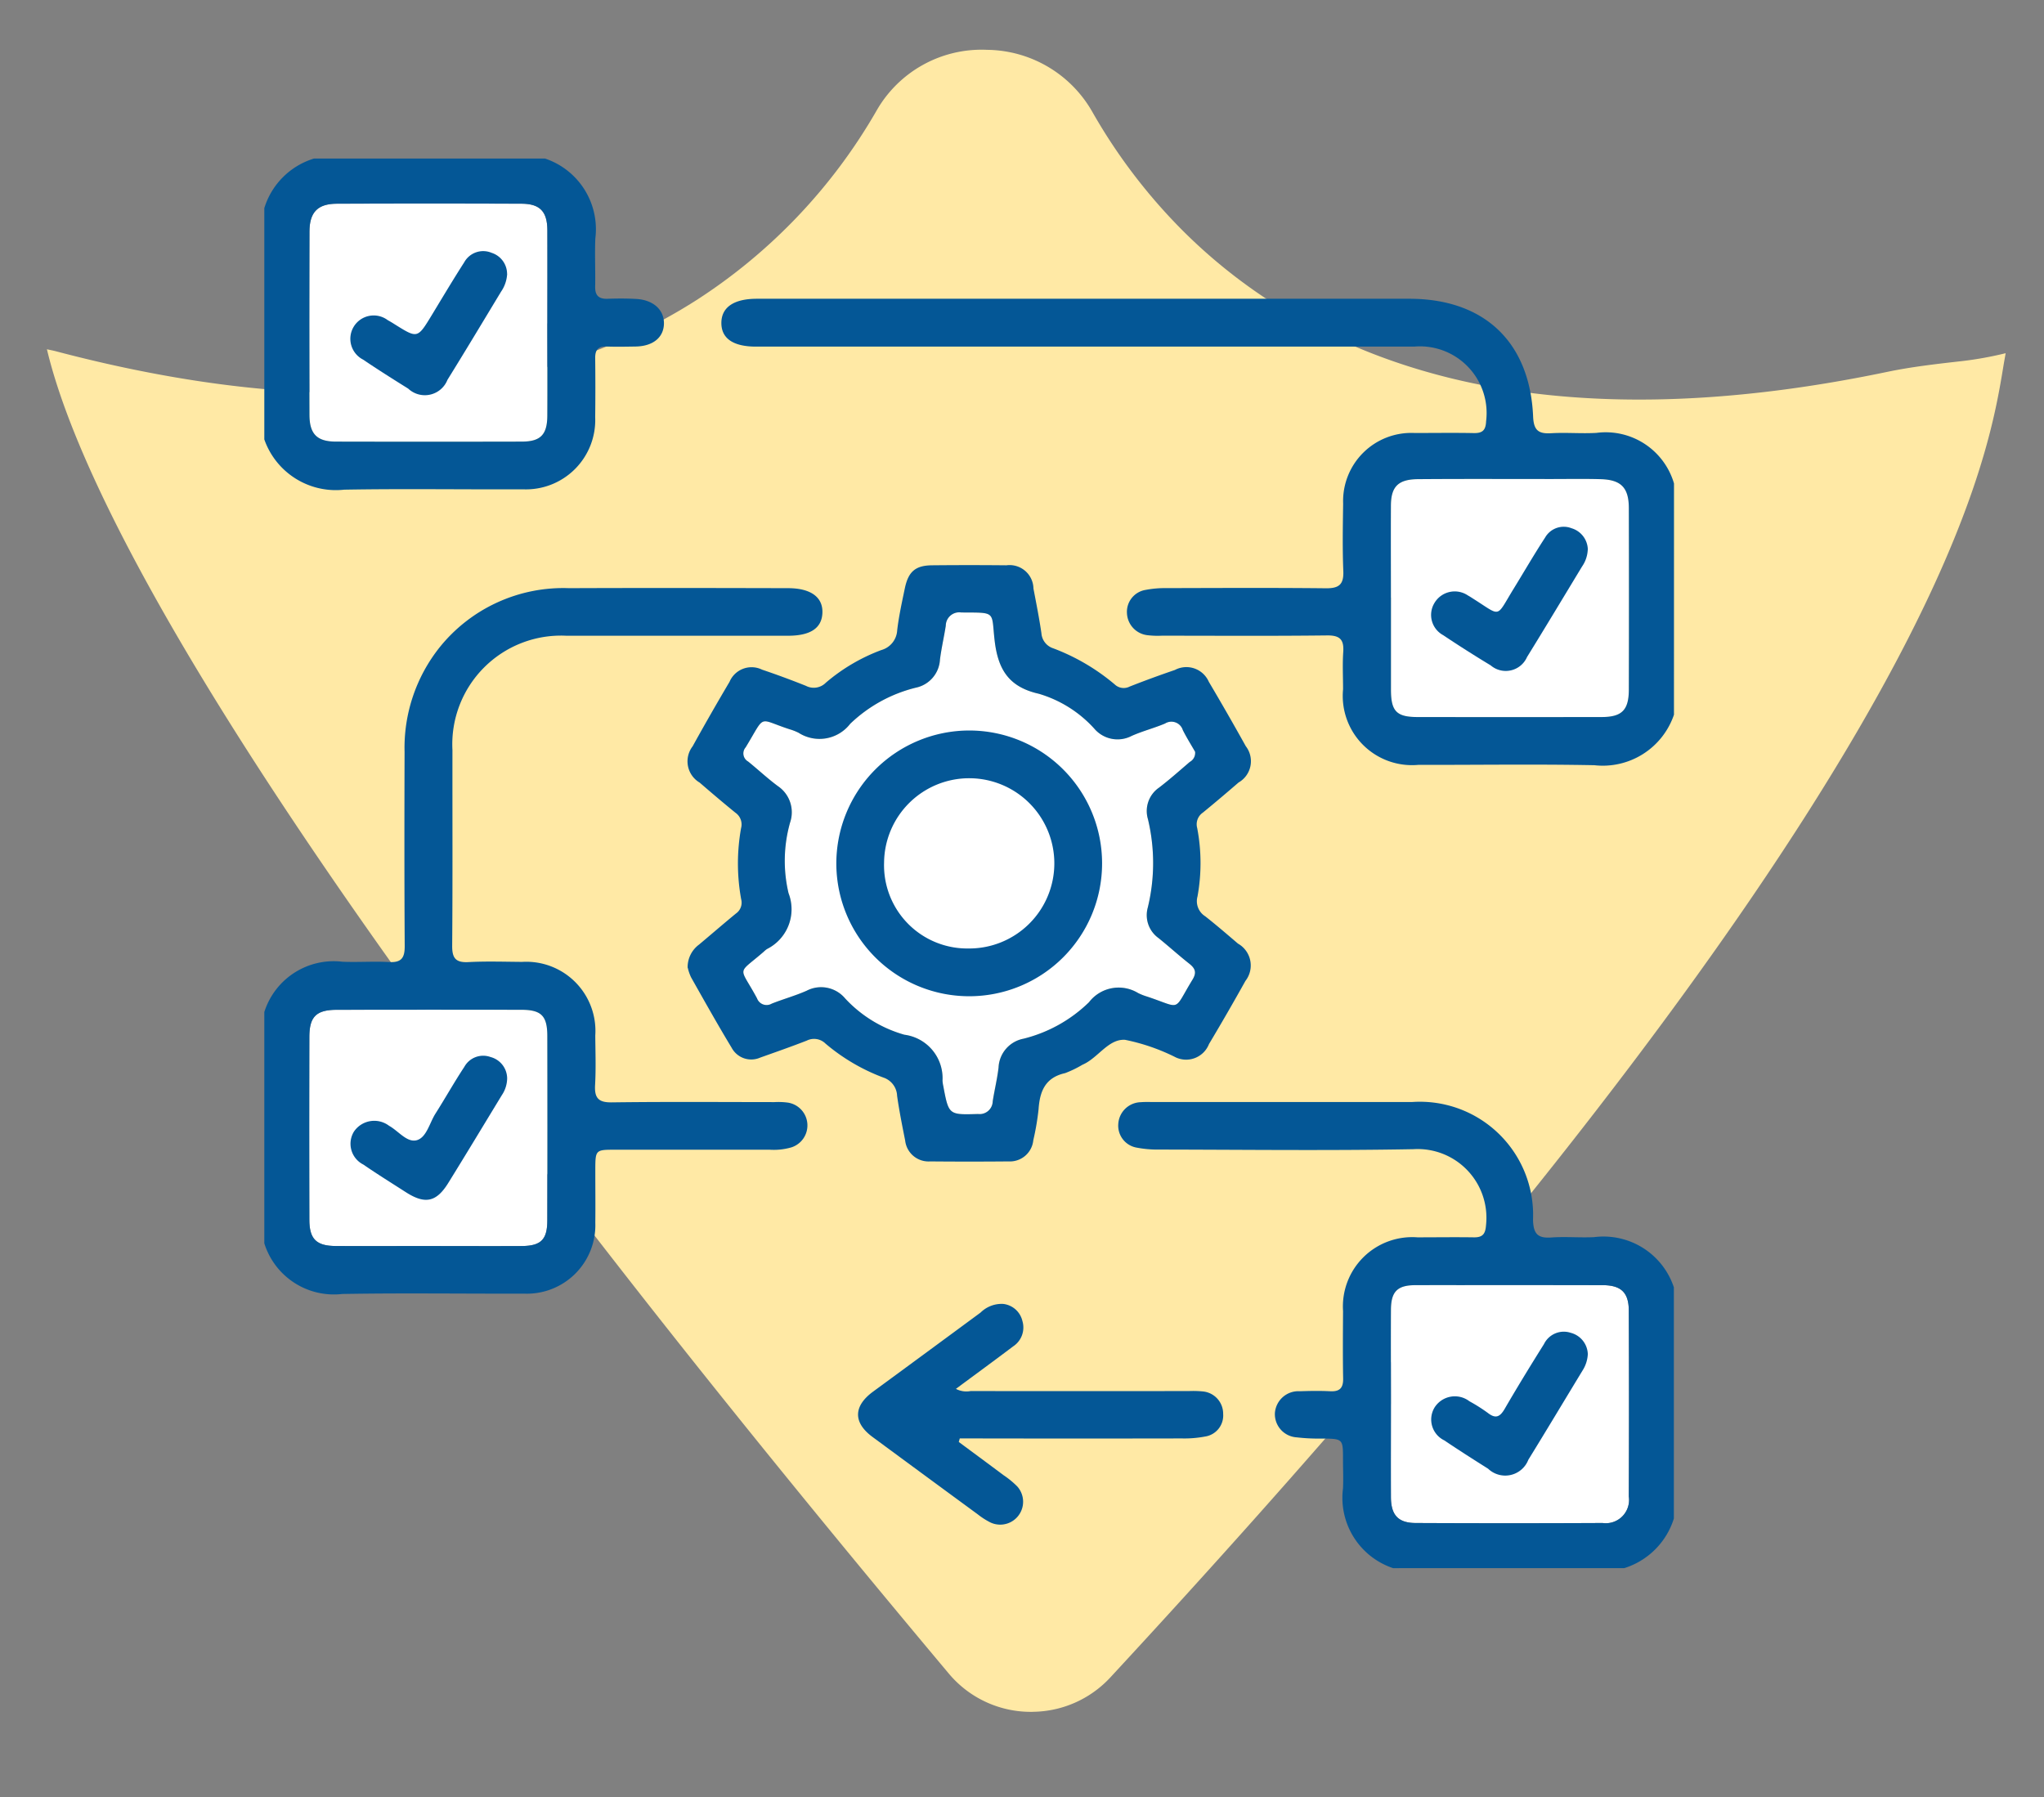
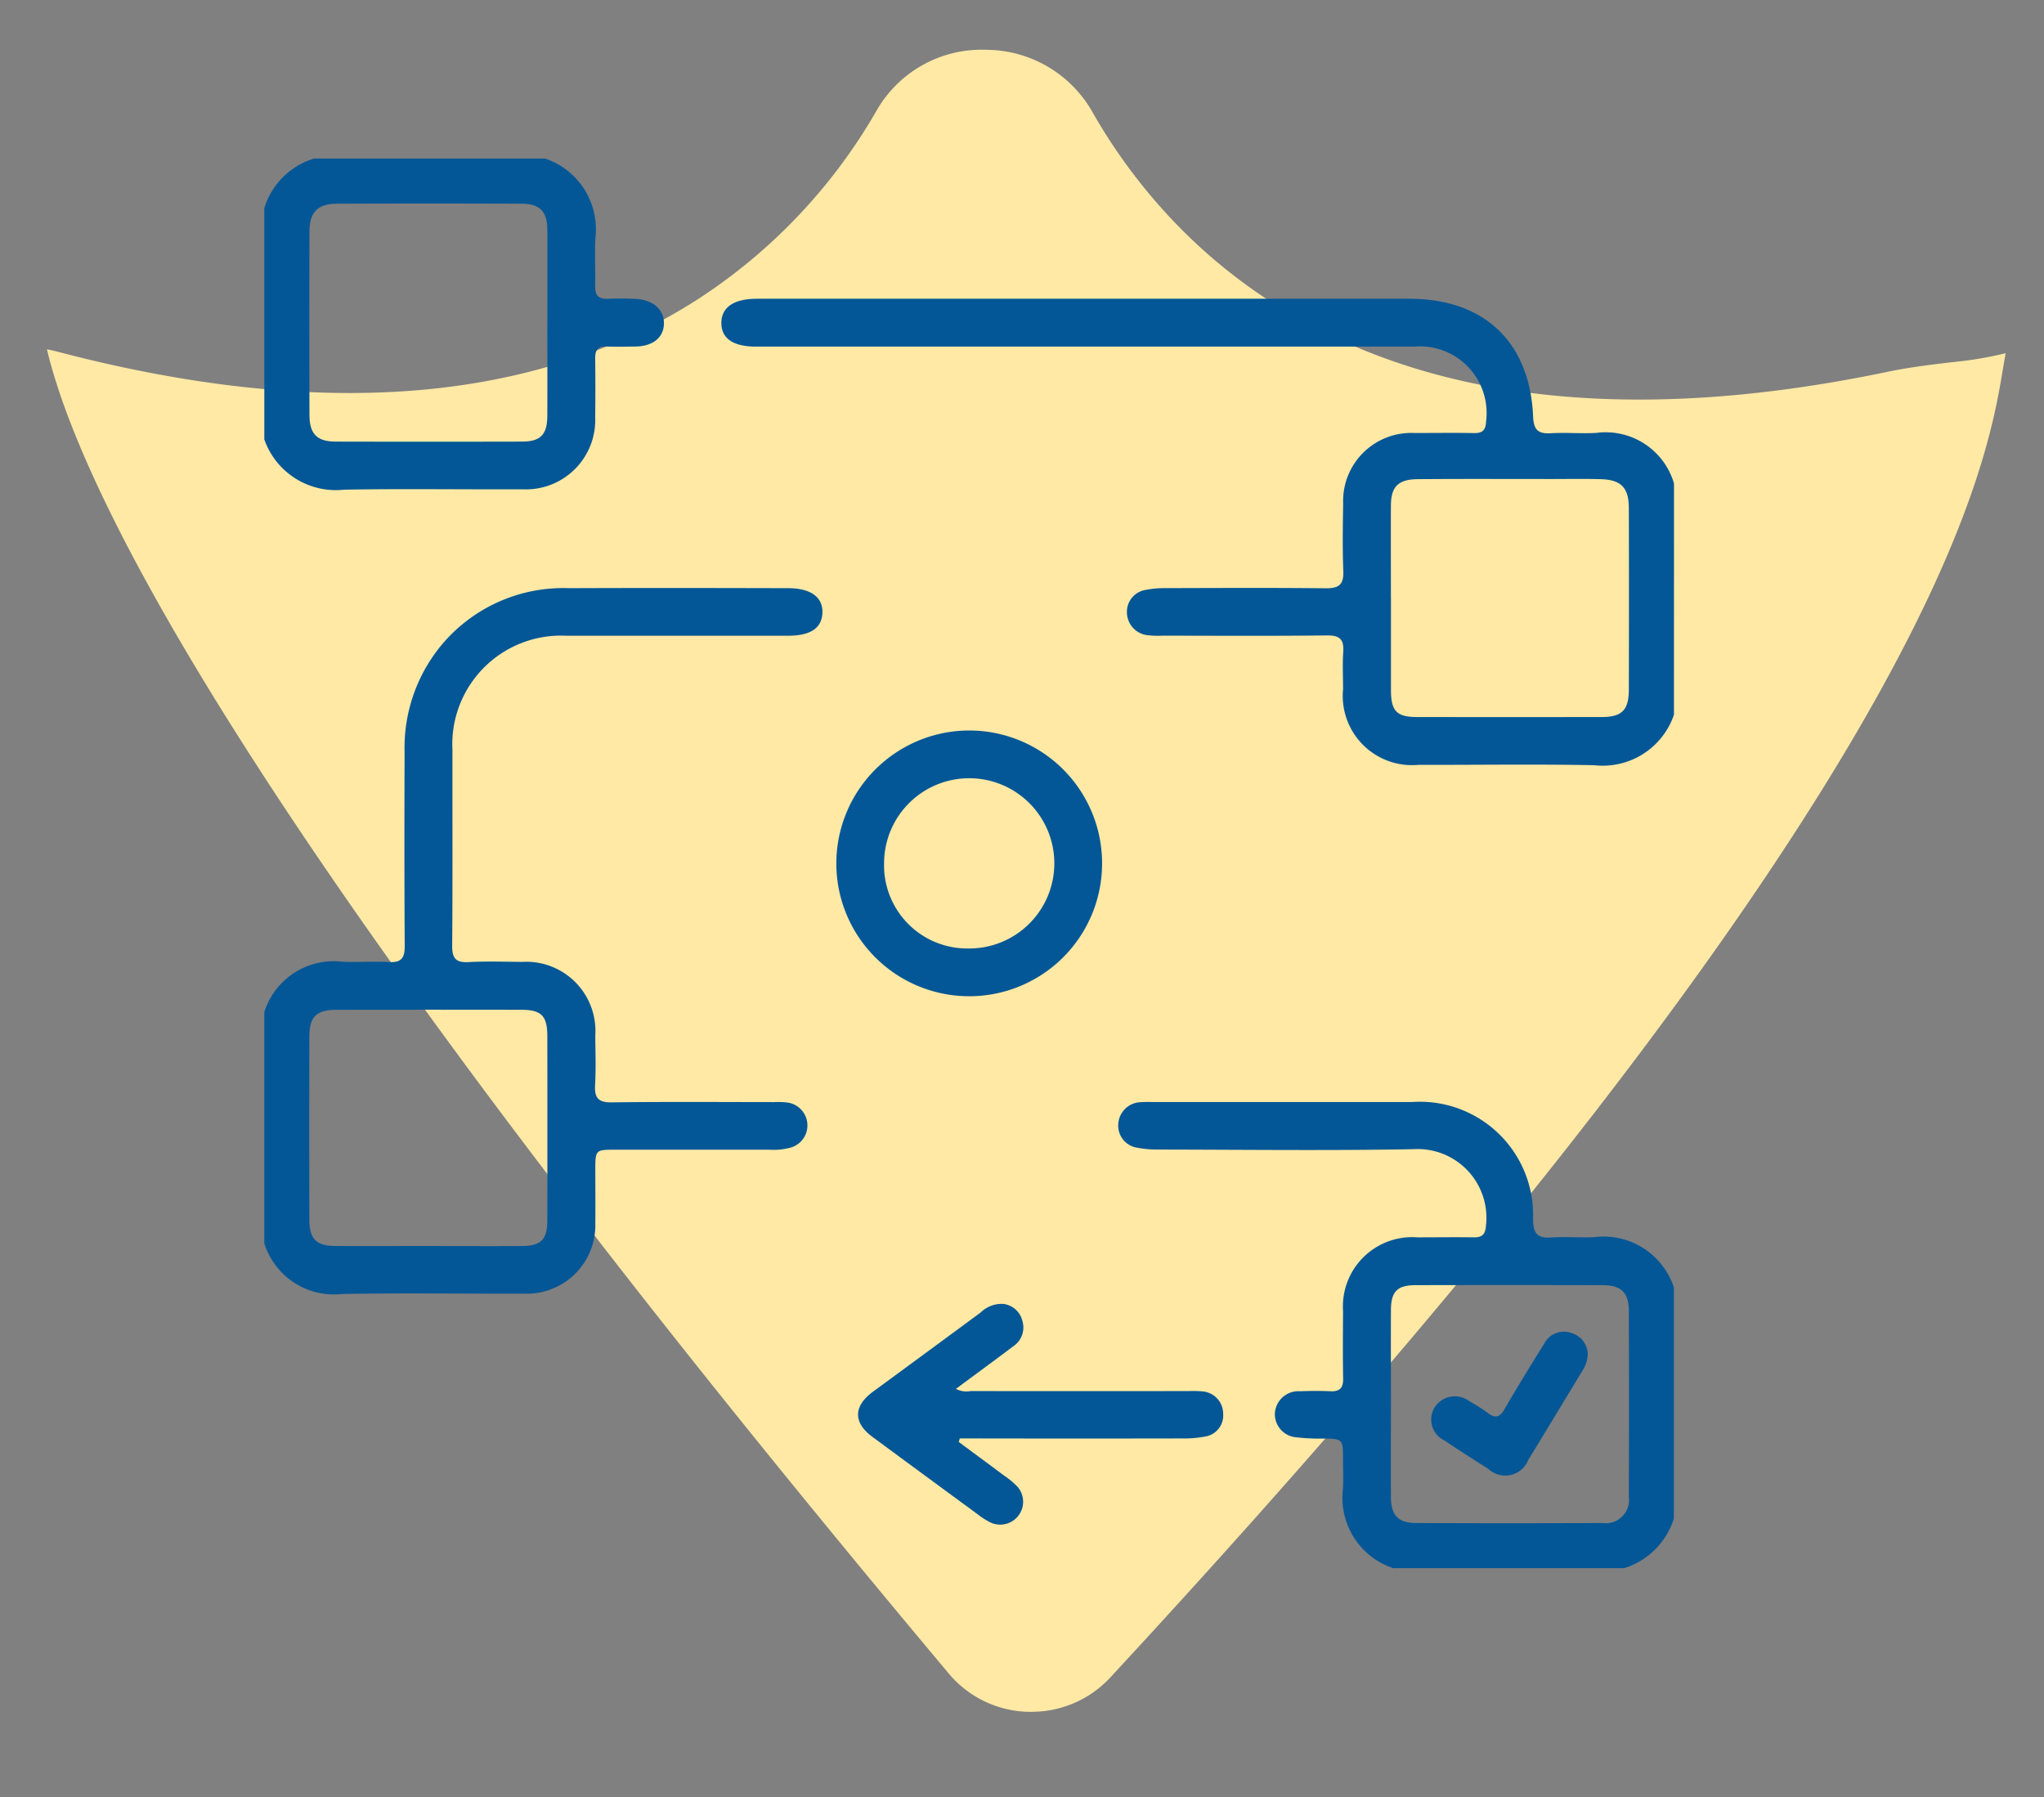
<svg xmlns="http://www.w3.org/2000/svg" width="116" height="102" viewBox="0 0 116 102">
  <rect x="0" y="0" width="116" height="102" fill="#808080" stroke="none" />
  <defs>
    <clipPath id="clip-path">
      <rect id="Rectángulo_335" data-name="Rectángulo 335" width="116" height="102" transform="translate(498 4652)" fill="#fff" />
    </clipPath>
    <clipPath id="clip-path-2">
-       <rect id="Rectángulo_334" data-name="Rectángulo 334" width="74.902" height="74.899" transform="translate(0 0)" fill="#fff" />
-     </clipPath>
+       </clipPath>
    <clipPath id="clip-path-3">
      <rect id="Rectángulo_255" data-name="Rectángulo 255" width="80" height="80" fill="#045796" />
    </clipPath>
  </defs>
  <g id="Enmascarar_grupo_221" data-name="Enmascarar grupo 221" transform="translate(-498 -4652)" clip-path="url(#clip-path)">
    <path id="Trazado_430" data-name="Trazado 430" d="M94.225,93.584A6.066,6.066,0,0,1,89.343,95.4C28.271,90.037,7.224,82.9,0,78.445v0c.144-.088.288-.191.433-.275,13.357-7.783,21.317-17.121,23.659-27.756a31.375,31.375,0,0,0-.388-14.885,6.863,6.863,0,0,1,1.936-6.762l.148-.14a6.953,6.953,0,0,1,6.636-1.66A31.788,31.788,0,0,0,40.8,28.105a30.508,30.508,0,0,0,5-.413C56.543,25.91,66.283,18.446,74.753,5.51c.749-1.145,1.611-2.238,2.578-3.447A20.13,20.13,0,0,0,78.761,0h0c.141.2.268.386.414.59,3.588,4.994,14.151,19.743,16.8,88.485a6.078,6.078,0,0,1-1.713,4.468l-.039.04" transform="translate(556.132 4616.353) rotate(45)" fill="#ffe9a5" />
    <g id="Grupo_478" data-name="Grupo 478">
      <g id="Grupo_477" data-name="Grupo 477" transform="translate(515.549 4663.551)">
        <g id="Grupo_476" data-name="Grupo 476" clip-path="url(#clip-path-2)">
          <path id="Trazado_569" data-name="Trazado 569" d="M61.389,22.365v5.227c0,1.223.315,1.55,1.5,1.552q5.228.008,10.454,0c1.151,0,1.543-.392,1.546-1.551q.014-5.15,0-10.3c0-1.165-.437-1.616-1.591-1.649-.935-.027-1.872-.009-2.808-.009-2.523,0-5.045-.012-7.568.008-1.123.009-1.53.424-1.536,1.494-.009,1.742,0,3.485,0,5.227" fill="#fff" />
          <path id="Trazado_570" data-name="Trazado 570" d="M6.75,59.167c1.769,0,3.538.009,5.306,0,1.1-.008,1.453-.366,1.455-1.452q.01-5.228,0-10.456c0-1.158-.335-1.5-1.48-1.5q-5.228-.009-10.456,0c-1.168,0-1.565.382-1.568,1.528q-.014,5.188,0,10.378c0,1.111.4,1.5,1.513,1.5,1.743.011,3.485,0,5.228,0" fill="#fff" />
          <path id="Trazado_571" data-name="Trazado 571" d="M61.387,68.114c0,1.769-.007,3.537,0,5.306.006,1.013.41,1.461,1.4,1.466q5.305.025,10.612,0a1.321,1.321,0,0,0,1.488-1.506q.022-5.266,0-10.534c0-1.043-.437-1.456-1.487-1.459q-5.306-.012-10.612,0c-1.042,0-1.4.367-1.4,1.421-.009,1.769,0,3.537,0,5.306" fill="#fff" />
          <path id="Trazado_572" data-name="Trazado 572" d="M13.514,6.807c0-1.77.007-3.541,0-5.311C13.505.449,13.089.014,12.05.01Q6.816-.009,1.584.01C.484.01.016.486.013,1.6Q0,6.79.013,11.983c0,1.1.426,1.527,1.5,1.529q5.272.012,10.544,0c1.071,0,1.448-.391,1.454-1.47.01-1.744,0-3.489,0-5.233" fill="#fff" />
          <path id="Trazado_573" data-name="Trazado 573" d="M50.268,31.1c-.206-.36-.469-.779-.691-1.219a.679.679,0,0,0-.848-.448.7.7,0,0,0-.162.075c-.622.263-1.286.43-1.9.706a1.734,1.734,0,0,1-2.122-.425A6.858,6.858,0,0,0,41.4,27.822c-1.725-.389-2.321-1.408-2.507-3.054s.112-1.545-1.885-1.558a.765.765,0,0,0-.874.638.708.708,0,0,0-.009.113c-.1.642-.249,1.278-.33,1.922a1.723,1.723,0,0,1-1.368,1.594,8.206,8.206,0,0,0-3.726,2.05,2.2,2.2,0,0,1-2.927.512,3.016,3.016,0,0,0-.51-.2c-1.831-.592-1.341-.882-2.455.956-.013.022-.025.046-.04.067a.525.525,0,0,0,.046.741.493.493,0,0,0,.092.065c.567.458,1.1.959,1.685,1.393a1.792,1.792,0,0,1,.7,2.06A7.99,7.99,0,0,0,27.2,39.14a2.523,2.523,0,0,1-1.226,3.172,1.431,1.431,0,0,0-.18.15c-1.551,1.348-1.4.754-.382,2.647a.577.577,0,0,0,.741.344.62.62,0,0,0,.094-.044c.653-.259,1.335-.447,1.976-.73a1.778,1.778,0,0,1,2.189.435,7.3,7.3,0,0,0,3.362,2.06,2.488,2.488,0,0,1,2.164,2.606,2.019,2.019,0,0,0,.045.309c.31,1.651.31,1.631,1.973,1.584a.742.742,0,0,0,.826-.647c0-.023,0-.046,0-.069.1-.642.257-1.277.332-1.922A1.745,1.745,0,0,1,40.539,47.4a8.118,8.118,0,0,0,3.714-2.071,2.122,2.122,0,0,1,2.789-.519,3.425,3.425,0,0,0,.509.2c2.005.665,1.449.878,2.574-.959.251-.41.155-.642-.186-.911-.593-.467-1.152-.976-1.74-1.45a1.6,1.6,0,0,1-.611-1.731,10.68,10.68,0,0,0,.008-5.024,1.614,1.614,0,0,1,.639-1.79c.6-.46,1.163-.962,1.737-1.453a.581.581,0,0,0,.3-.589" fill="#fff" />
        </g>
      </g>
      <g id="Grupo_369" data-name="Grupo 369" transform="translate(513 4661)">
        <g id="Grupo_368" data-name="Grupo 368" clip-path="url(#clip-path-3)">
          <path id="Trazado_378" data-name="Trazado 378" d="M220.061,74.509a4.266,4.266,0,0,1-4.516,2.866c-3.332-.066-6.666-.013-10-.019a3.93,3.93,0,0,1-4.263-4.294c0-.7-.038-1.409.01-2.109s-.18-.953-.919-.944c-3.124.037-6.25.016-9.375.015a4.851,4.851,0,0,1-.78-.024,1.313,1.313,0,0,1-1.2-1.24,1.262,1.262,0,0,1,1.065-1.336,5.806,5.806,0,0,1,1.163-.1c3.021-.007,6.042-.023,9.062.009.74.008,1.019-.214.988-.976-.052-1.274-.028-2.552-.01-3.827a3.87,3.87,0,0,1,4.055-4.01c1.12,0,2.24-.017,3.359.005.5.01.679-.164.7-.675a3.784,3.784,0,0,0-4.09-4.232q-18.242,0-36.484,0h-.859c-1.305,0-1.98-.47-1.967-1.364.012-.872.713-1.352,2.013-1.352q18.515,0,37.03,0c4.246,0,6.843,2.451,7.025,6.689.033.776.3.985,1.018.943.856-.051,1.72.029,2.577-.02a4.037,4.037,0,0,1,4.4,2.87ZM204,67.862c0,1.742,0,3.485,0,5.227,0,1.223.315,1.55,1.5,1.552q5.227.008,10.454,0c1.151,0,1.543-.392,1.546-1.551q.013-5.149,0-10.3c0-1.165-.437-1.616-1.591-1.649-.935-.027-1.872-.009-2.808-.009-2.523,0-5.045-.012-7.568.008-1.123.009-1.53.424-1.536,1.494-.009,1.742,0,3.485,0,5.227" transform="translate(-140.061 -42.946)" fill="#045796" />
          <path id="Trazado_379" data-name="Trazado 379" d="M0,180.04a4.13,4.13,0,0,1,4.431-2.856c.884.039,1.772-.032,2.655.018.706.04.886-.25.882-.912-.023-3.671-.019-7.343-.008-11.014a9.149,9.149,0,0,1,2-5.948,9,9,0,0,1,7.337-3.345c4.14-.017,8.28-.01,12.42,0,1.3,0,1.989.513,1.956,1.4-.032.867-.677,1.3-1.951,1.3q-6.288,0-12.576,0a6.169,6.169,0,0,0-6.469,6.492c-.005,3.7.015,7.395-.015,11.092-.006.71.193.977.924.938,1.013-.054,2.03-.019,3.046-.012a3.923,3.923,0,0,1,4.151,4.176c.007.937.042,1.877-.011,2.811-.042.738.189,1,.959.986,3.072-.04,6.145-.017,9.217-.015a4.126,4.126,0,0,1,.779.031,1.309,1.309,0,0,1,.189,2.537,3.578,3.578,0,0,1-1.236.134q-4.374,0-8.749,0c-1.144,0-1.144,0-1.146,1.179,0,.99.011,1.979,0,2.968a3.886,3.886,0,0,1-4.057,4.021c-3.437.011-6.875-.041-10.311.02A4.137,4.137,0,0,1,0,193.165Zm9.3,13.28c1.769,0,3.538.009,5.306,0,1.1-.008,1.453-.366,1.455-1.452q.01-5.228,0-10.456c0-1.158-.335-1.5-1.48-1.5q-5.228-.009-10.456,0c-1.168,0-1.565.382-1.568,1.528q-.014,5.189,0,10.378c0,1.111.4,1.5,1.513,1.5,1.743.011,3.485,0,5.228,0" transform="translate(0 -131.602)" fill="#045796" />
          <path id="Trazado_380" data-name="Trazado 380" d="M325.793,369.14a4.207,4.207,0,0,1-2.846-4.528c.026-.546,0-1.094,0-1.64,0-1.183,0-1.177-1.223-1.188a10.466,10.466,0,0,1-1.4-.068,1.321,1.321,0,0,1-1.243-1.357,1.336,1.336,0,0,1,1.42-1.26c.572-.019,1.147-.029,1.718,0,.538.028.746-.18.736-.723-.024-1.276-.013-2.552-.005-3.828a3.934,3.934,0,0,1,4.223-4.184c1.068,0,2.136-.016,3.2,0,.5.009.657-.194.691-.691a3.9,3.9,0,0,0-4.113-4.312c-4.816.088-9.635.028-14.452.021a6.206,6.206,0,0,1-1.24-.106,1.265,1.265,0,0,1-1.065-1.348,1.312,1.312,0,0,1,1.285-1.234c.233-.02.468-.01.7-.01q7.343,0,14.687,0a6.427,6.427,0,0,1,6.865,6.682c.021.8.265,1.061,1.043,1.006.8-.057,1.615.019,2.421-.019a4.209,4.209,0,0,1,4.529,2.846v13.125a4.286,4.286,0,0,1-2.812,2.813Zm-.126-9.335c0,1.769-.007,3.537,0,5.306.006,1.013.41,1.461,1.4,1.466q5.306.025,10.612,0a1.32,1.32,0,0,0,1.488-1.506q.023-5.267,0-10.534c0-1.043-.437-1.456-1.487-1.459q-5.306-.012-10.612,0c-1.042,0-1.4.367-1.4,1.421-.009,1.769,0,3.537,0,5.306" transform="translate(-261.73 -289.14)" fill="#045796" />
          <path id="Trazado_381" data-name="Trazado 381" d="M15.938,0a4.231,4.231,0,0,1,2.849,4.53c-.04.91.009,1.823-.01,2.734-.011.5.2.709.695.693.546-.018,1.095-.021,1.64.01.968.056,1.58.618,1.568,1.4s-.622,1.289-1.622,1.3c-.547.008-1.094.02-1.64,0-.477-.018-.645.2-.64.655q.02,1.679,0,3.359a3.934,3.934,0,0,1-4.091,4.09c-3.385.015-6.771-.04-10.155.02A4.3,4.3,0,0,1,0,15.938V2.813A4.245,4.245,0,0,1,2.813,0Zm.126,9.358c0-1.77.007-3.541,0-5.311C16.055,3,15.639,2.565,14.6,2.561q-5.233-.02-10.466,0c-1.1,0-1.568.476-1.571,1.585q-.017,5.194,0,10.388c0,1.1.426,1.527,1.5,1.529q5.272.012,10.544,0c1.071,0,1.448-.391,1.454-1.47.01-1.744,0-3.489,0-5.233" fill="#045796" />
-           <path id="Trazado_382" data-name="Trazado 382" d="M153.733,170.515a1.593,1.593,0,0,1,.648-1.316c.7-.587,1.387-1.182,2.091-1.761a.75.75,0,0,0,.3-.81,11.324,11.324,0,0,1-.006-4.036.806.806,0,0,0-.319-.875c-.687-.558-1.361-1.132-2.031-1.711a1.4,1.4,0,0,1-.4-2.059q1.02-1.845,2.095-3.66a1.357,1.357,0,0,1,1.847-.691q1.257.425,2.49.919a.963.963,0,0,0,1.129-.179,10.459,10.459,0,0,1,3.149-1.853,1.233,1.233,0,0,0,.9-1.123c.094-.8.269-1.589.433-2.378.2-.953.6-1.3,1.548-1.309q2.109-.021,4.218,0a1.355,1.355,0,0,1,1.534,1.319c.161.843.328,1.686.452,2.534a.971.971,0,0,0,.669.858,11.9,11.9,0,0,1,3.486,2.045.74.74,0,0,0,.854.126q1.272-.5,2.565-.941a1.389,1.389,0,0,1,1.925.668q1.074,1.814,2.1,3.659A1.391,1.391,0,0,1,185,160c-.67.579-1.345,1.152-2.03,1.712a.8.8,0,0,0-.318.875,10.566,10.566,0,0,1,.017,3.881,1.01,1.01,0,0,0,.438,1.125c.635.5,1.245,1.027,1.859,1.551a1.424,1.424,0,0,1,.423,2.117q-1.007,1.808-2.069,3.585a1.393,1.393,0,0,1-1.972.71,11.451,11.451,0,0,0-2.792-.952c-.955-.059-1.536,1.042-2.417,1.415a6.272,6.272,0,0,1-.981.475c-1.122.248-1.439,1.021-1.508,2.044a14.622,14.622,0,0,1-.3,1.767,1.333,1.333,0,0,1-1.4,1.2q-2.226.021-4.452,0a1.336,1.336,0,0,1-1.42-1.186c-.167-.842-.337-1.684-.457-2.533a1.136,1.136,0,0,0-.779-1.04,11.054,11.054,0,0,1-3.285-1.928.924.924,0,0,0-1.063-.169c-.873.34-1.757.65-2.64.963a1.261,1.261,0,0,1-1.625-.561c-.794-1.314-1.545-2.655-2.3-3.992a2.567,2.567,0,0,1-.188-.545m28.786-12.268c-.206-.36-.469-.779-.691-1.219a.678.678,0,0,0-1.01-.373c-.622.263-1.286.43-1.9.706a1.734,1.734,0,0,1-2.122-.425,6.86,6.86,0,0,0-3.145-1.972c-1.725-.389-2.321-1.408-2.507-3.054s.112-1.545-1.885-1.558a.765.765,0,0,0-.883.751c-.1.642-.249,1.278-.33,1.922a1.722,1.722,0,0,1-1.368,1.594,8.213,8.213,0,0,0-3.726,2.05,2.2,2.2,0,0,1-2.927.512,3.009,3.009,0,0,0-.51-.2c-1.831-.592-1.341-.882-2.455.956-.013.022-.025.046-.04.067a.525.525,0,0,0,.138.806c.567.458,1.1.959,1.685,1.393a1.792,1.792,0,0,1,.7,2.06,7.988,7.988,0,0,0-.091,4.019,2.524,2.524,0,0,1-1.226,3.172,1.427,1.427,0,0,0-.18.15c-1.551,1.348-1.4.754-.382,2.647a.578.578,0,0,0,.835.3c.653-.259,1.335-.447,1.976-.73a1.778,1.778,0,0,1,2.189.435,7.294,7.294,0,0,0,3.362,2.06,2.488,2.488,0,0,1,2.164,2.606,2.125,2.125,0,0,0,.045.309c.31,1.651.31,1.631,1.973,1.584a.742.742,0,0,0,.831-.716c.1-.642.257-1.277.332-1.922a1.745,1.745,0,0,1,1.419-1.636,8.125,8.125,0,0,0,3.714-2.071,2.122,2.122,0,0,1,2.789-.519,3.339,3.339,0,0,0,.509.2c2.005.665,1.449.878,2.574-.959.251-.41.155-.642-.186-.911-.593-.467-1.152-.976-1.74-1.45a1.6,1.6,0,0,1-.611-1.731,10.687,10.687,0,0,0,.008-5.024,1.613,1.613,0,0,1,.639-1.79c.6-.46,1.163-.962,1.737-1.453a.581.581,0,0,0,.3-.589" transform="translate(-129.709 -124.59)" fill="#045796" />
          <path id="Trazado_383" data-name="Trazado 383" d="M221.367,423.78c.845.627,1.692,1.25,2.534,1.881a5.04,5.04,0,0,1,.782.641,1.3,1.3,0,0,1-1.518,2.047,4.234,4.234,0,0,1-.721-.461q-2.989-2.192-5.972-4.392c-1.11-.818-1.093-1.749.031-2.574q3.052-2.239,6.1-4.487a1.707,1.707,0,0,1,1.274-.491,1.263,1.263,0,0,1,1.1.97,1.282,1.282,0,0,1-.526,1.441c-1.059.8-2.126,1.579-3.248,2.411a1.277,1.277,0,0,0,.836.124q6.2.009,12.409,0a5.549,5.549,0,0,1,.779.023,1.27,1.27,0,0,1,1.143,1.273,1.208,1.208,0,0,1-1.023,1.285,6.318,6.318,0,0,1-1.317.108q-5.892.011-11.785,0h-.822l-.055.191" transform="translate(-181.954 -350.942)" fill="#045796" />
-           <path id="Trazado_384" data-name="Trazado 384" d="M432.639,135.061a1.811,1.811,0,0,1-.323.948c-1.039,1.714-2.069,3.433-3.123,5.138a1.317,1.317,0,0,1-2.061.474q-1.37-.828-2.7-1.717a1.306,1.306,0,0,1-.493-1.826,1.337,1.337,0,0,1,1.9-.426c.114.062.222.135.332.205,1.582,1,1.24,1.079,2.246-.56.6-.976,1.173-1.968,1.8-2.928a1.216,1.216,0,0,1,1.5-.533,1.293,1.293,0,0,1,.927,1.226" transform="translate(-357.532 -112.857)" fill="#045796" />
-           <path id="Trazado_385" data-name="Trazado 385" d="M40.177,327.125a1.744,1.744,0,0,1-.3.979c-1.014,1.665-2.018,3.335-3.045,4.991-.675,1.088-1.316,1.215-2.4.522-.809-.52-1.626-1.027-2.418-1.572a1.32,1.32,0,0,1-.529-1.875,1.392,1.392,0,0,1,1.992-.324c.536.295,1.033.994,1.6.808.532-.176.7-.977,1.031-1.5.557-.878,1.066-1.786,1.638-2.653a1.223,1.223,0,0,1,1.487-.559,1.264,1.264,0,0,1,.943,1.183" transform="translate(-26.395 -274.952)" fill="#045796" />
          <path id="Trazado_386" data-name="Trazado 386" d="M432.654,427.383a1.9,1.9,0,0,1-.3.92c-1.025,1.687-2.038,3.381-3.074,5.061a1.407,1.407,0,0,1-2.285.508c-.835-.526-1.668-1.057-2.486-1.608a1.315,1.315,0,0,1-.552-1.865,1.361,1.361,0,0,1,1.978-.355,9.376,9.376,0,0,1,1.052.667c.454.351.695.206.958-.249.716-1.235,1.464-2.453,2.222-3.663a1.252,1.252,0,0,1,1.521-.639,1.293,1.293,0,0,1,.967,1.223" transform="translate(-357.544 -359.517)" fill="#045796" />
-           <path id="Trazado_387" data-name="Trazado 387" d="M40.174,34.944a1.964,1.964,0,0,1-.347,1.01c-1.009,1.669-2.011,3.343-3.04,5a1.38,1.38,0,0,1-2.23.5c-.861-.536-1.719-1.078-2.559-1.646a1.325,1.325,0,1,1,1.4-2.238c.137.074.271.156.4.238,1.292.808,1.288.807,2.1-.528.606-1,1.205-2.006,1.837-2.991a1.231,1.231,0,0,1,1.56-.54,1.26,1.26,0,0,1,.875,1.192" transform="translate(-26.392 -28.399)" fill="#045796" />
          <path id="Trazado_388" data-name="Trazado 388" d="M215.3,207.738a7.541,7.541,0,1,1-7.556,7.542,7.552,7.552,0,0,1,7.556-7.542m-.06,12.371a4.831,4.831,0,1,0-4.786-4.875,4.722,4.722,0,0,0,4.786,4.875" transform="translate(-175.281 -175.279)" fill="#045796" />
        </g>
      </g>
    </g>
  </g>
</svg>